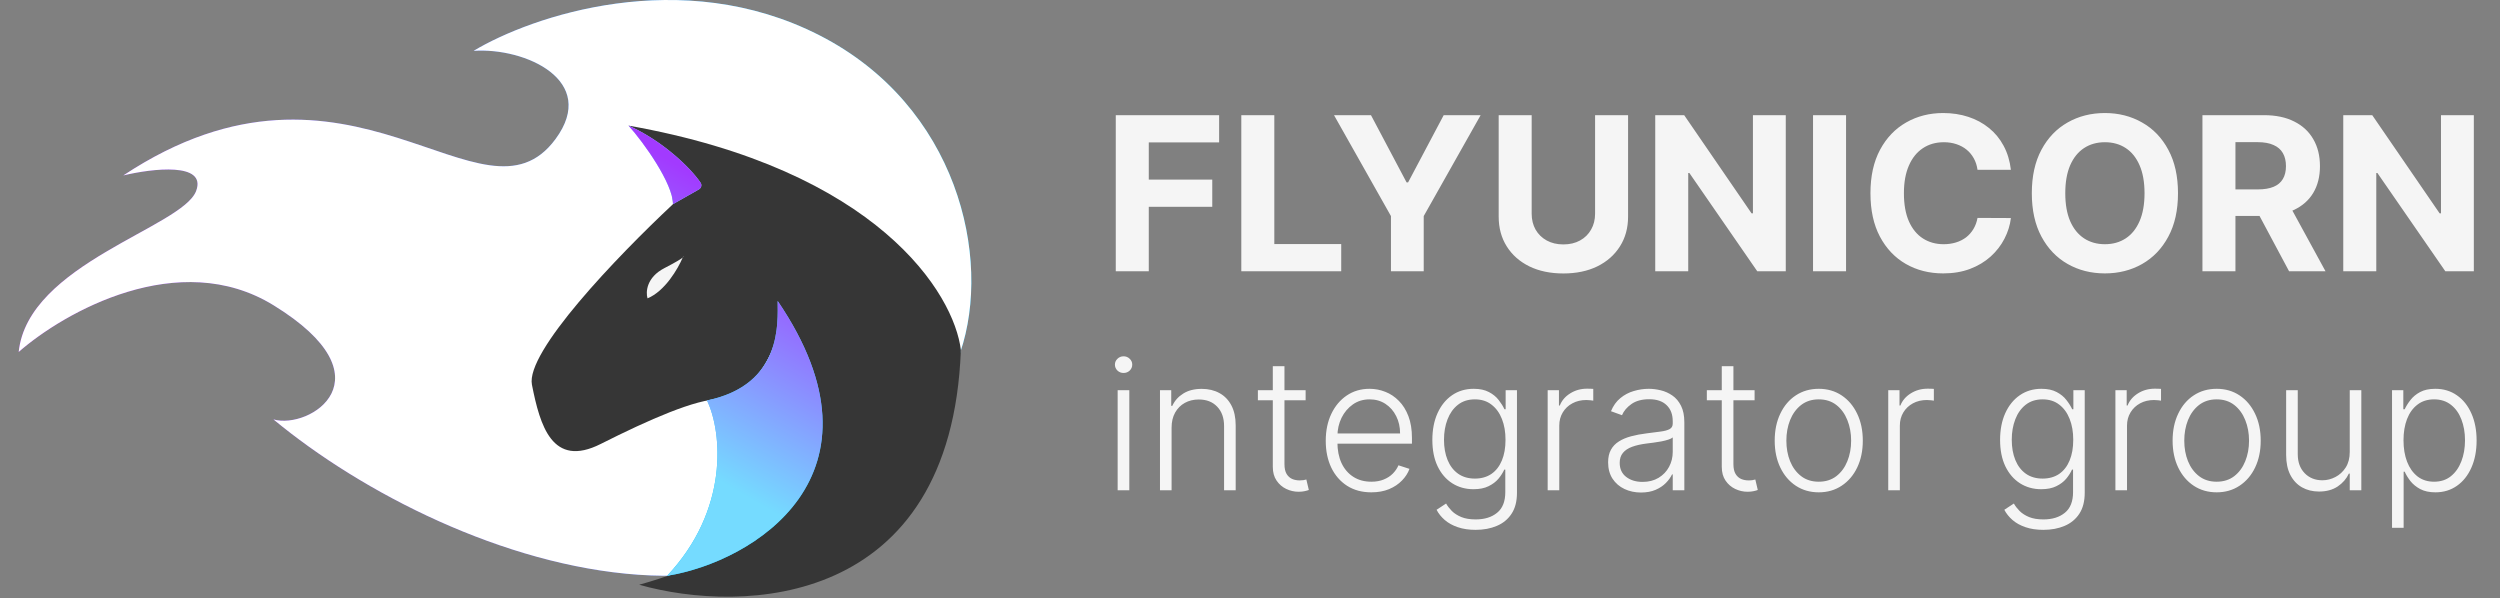
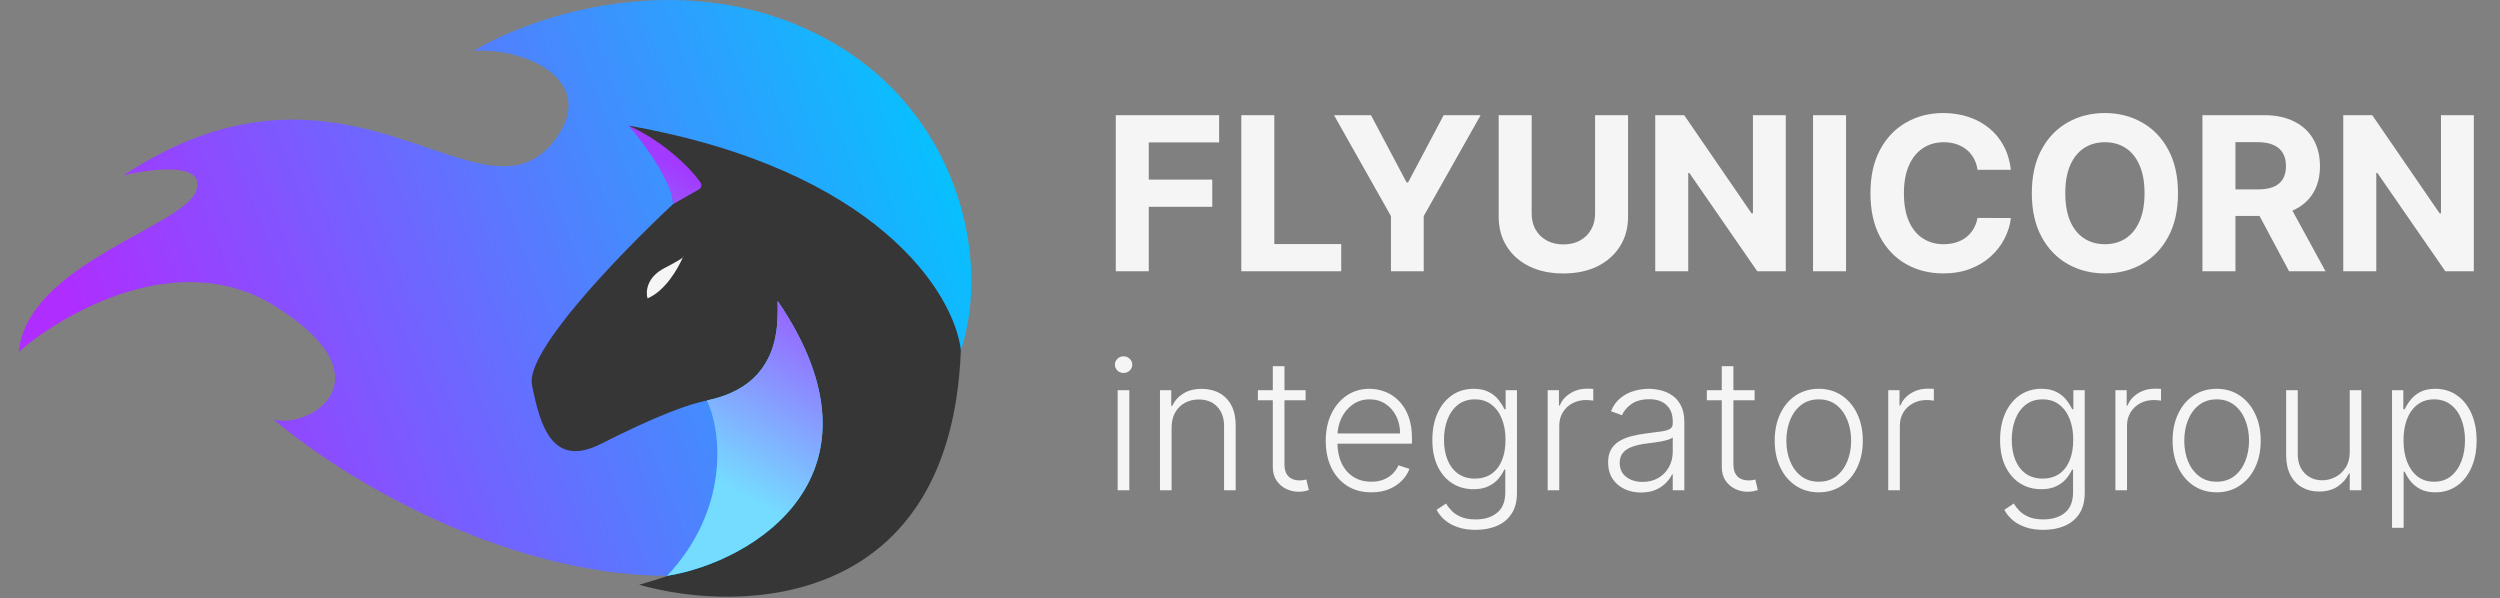
<svg xmlns="http://www.w3.org/2000/svg" width="117" height="28" viewBox="0 0 117 28" fill="none">
  <rect x="0" y="0" width="117" height="28" fill="#808080" stroke="none" />
  <path d="M52.218 12.695V5.39H57.055V6.664H53.763V8.404H56.734V9.677H53.763V12.695H52.218ZM58.093 12.695V5.39H59.638V11.421H62.769V12.695H58.093ZM62.432 5.39H64.162L65.828 8.536H65.899L67.565 5.39H69.294L66.63 10.113V12.695H65.097V10.113L62.432 5.39ZM74.65 5.39H76.194V10.134C76.194 10.667 76.067 11.133 75.812 11.532C75.56 11.932 75.207 12.243 74.753 12.467C74.299 12.688 73.77 12.798 73.166 12.798C72.56 12.798 72.029 12.688 71.575 12.467C71.121 12.243 70.768 11.932 70.516 11.532C70.264 11.133 70.138 10.667 70.138 10.134V5.39H71.682V10.002C71.682 10.28 71.743 10.527 71.864 10.744C71.988 10.96 72.161 11.13 72.385 11.254C72.608 11.377 72.869 11.439 73.166 11.439C73.466 11.439 73.726 11.377 73.947 11.254C74.171 11.13 74.343 10.96 74.464 10.744C74.588 10.527 74.65 10.28 74.65 10.002V5.39ZM83.574 5.39V12.695H82.24L79.063 8.097H79.009V12.695H77.465V5.39H78.82L81.973 9.984H82.037V5.39H83.574ZM86.395 5.39V12.695H84.85V5.39H86.395ZM94.11 7.948H92.548C92.52 7.745 92.461 7.566 92.373 7.409C92.285 7.25 92.172 7.114 92.034 7.002C91.897 6.891 91.737 6.805 91.557 6.746C91.378 6.686 91.184 6.656 90.975 6.656C90.597 6.656 90.268 6.75 89.987 6.938C89.707 7.124 89.489 7.395 89.335 7.751C89.18 8.106 89.103 8.536 89.103 9.043C89.103 9.563 89.18 10.001 89.335 10.355C89.492 10.709 89.71 10.977 89.991 11.158C90.271 11.338 90.596 11.429 90.965 11.429C91.171 11.429 91.363 11.401 91.539 11.347C91.717 11.292 91.875 11.212 92.013 11.108C92.151 11.001 92.265 10.871 92.356 10.719C92.448 10.567 92.512 10.393 92.548 10.198L94.11 10.205C94.07 10.541 93.969 10.864 93.807 11.175C93.648 11.485 93.433 11.761 93.162 12.007C92.893 12.249 92.572 12.442 92.199 12.584C91.828 12.725 91.408 12.795 90.94 12.795C90.288 12.795 89.706 12.647 89.192 12.352C88.681 12.058 88.276 11.631 87.979 11.072C87.684 10.513 87.537 9.837 87.537 9.043C87.537 8.246 87.687 7.568 87.986 7.01C88.286 6.451 88.693 6.025 89.206 5.733C89.72 5.438 90.298 5.29 90.94 5.29C91.363 5.29 91.755 5.35 92.117 5.469C92.48 5.588 92.802 5.761 93.083 5.99C93.364 6.215 93.592 6.492 93.768 6.821C93.946 7.149 94.06 7.524 94.11 7.948ZM101.93 9.043C101.93 9.839 101.779 10.517 101.477 11.076C101.178 11.634 100.769 12.061 100.25 12.356C99.734 12.649 99.154 12.795 98.51 12.795C97.861 12.795 97.278 12.647 96.762 12.352C96.246 12.058 95.838 11.631 95.539 11.072C95.239 10.513 95.089 9.837 95.089 9.043C95.089 8.246 95.239 7.568 95.539 7.01C95.838 6.451 96.246 6.025 96.762 5.733C97.278 5.438 97.861 5.29 98.51 5.29C99.154 5.29 99.734 5.438 100.25 5.733C100.769 6.025 101.178 6.451 101.477 7.01C101.779 7.568 101.93 8.246 101.93 9.043ZM100.364 9.043C100.364 8.527 100.287 8.091 100.133 7.737C99.98 7.383 99.765 7.114 99.487 6.931C99.209 6.748 98.883 6.656 98.51 6.656C98.136 6.656 97.811 6.748 97.532 6.931C97.254 7.114 97.038 7.383 96.883 7.737C96.731 8.091 96.655 8.527 96.655 9.043C96.655 9.559 96.731 9.994 96.883 10.348C97.038 10.702 97.254 10.971 97.532 11.154C97.811 11.337 98.136 11.429 98.51 11.429C98.883 11.429 99.209 11.337 99.487 11.154C99.765 10.971 99.98 10.702 100.133 10.348C100.287 9.994 100.364 9.559 100.364 9.043ZM103.074 12.695V5.39H105.956C106.508 5.39 106.979 5.489 107.368 5.686C107.761 5.881 108.059 6.158 108.264 6.517C108.471 6.874 108.574 7.294 108.574 7.776C108.574 8.261 108.469 8.679 108.26 9.028C108.051 9.375 107.748 9.642 107.351 9.827C106.956 10.013 106.478 10.105 105.917 10.105H103.987V8.864H105.667C105.962 8.864 106.207 8.824 106.402 8.743C106.597 8.662 106.742 8.541 106.837 8.379C106.935 8.217 106.983 8.017 106.983 7.776C106.983 7.534 106.935 7.329 106.837 7.163C106.742 6.997 106.596 6.87 106.398 6.785C106.203 6.697 105.957 6.653 105.66 6.653H104.619V12.695H103.074ZM107.019 9.371L108.834 12.695H107.129L105.353 9.371H107.019ZM115.775 5.39V12.695H114.441L111.263 8.097H111.21V12.695H109.665V5.39H111.021L114.174 9.984H114.238V5.39H115.775Z" fill="#F5F5F5" />
  <path d="M52.306 22.943V18.26H52.852V22.943H52.306ZM52.583 17.455C52.472 17.455 52.376 17.418 52.297 17.343C52.218 17.265 52.178 17.173 52.178 17.065C52.178 16.957 52.218 16.866 52.297 16.791C52.376 16.713 52.472 16.675 52.583 16.675C52.695 16.675 52.791 16.713 52.87 16.791C52.949 16.866 52.989 16.957 52.989 17.065C52.989 17.173 52.949 17.265 52.87 17.343C52.791 17.418 52.695 17.455 52.583 17.455ZM54.83 20.016V22.943H54.287V18.26H54.814V18.995H54.863C54.973 18.755 55.144 18.563 55.375 18.419C55.609 18.272 55.898 18.199 56.241 18.199C56.556 18.199 56.833 18.265 57.071 18.397C57.31 18.527 57.496 18.72 57.629 18.974C57.763 19.228 57.83 19.54 57.83 19.91V22.943H57.287V19.943C57.287 19.559 57.179 19.255 56.964 19.032C56.751 18.808 56.464 18.696 56.104 18.696C55.858 18.696 55.64 18.749 55.449 18.855C55.258 18.96 55.106 19.113 54.994 19.312C54.885 19.509 54.83 19.744 54.83 20.016ZM61.103 18.26V18.733H58.869V18.26H61.103ZM59.567 17.138H60.113V21.721C60.113 21.916 60.146 22.069 60.213 22.181C60.28 22.291 60.368 22.369 60.475 22.416C60.583 22.461 60.698 22.483 60.82 22.483C60.891 22.483 60.952 22.479 61.003 22.471C61.054 22.461 61.099 22.451 61.137 22.44L61.253 22.931C61.2 22.951 61.135 22.97 61.058 22.986C60.981 23.004 60.885 23.014 60.771 23.014C60.572 23.014 60.38 22.97 60.195 22.882C60.012 22.795 59.862 22.665 59.744 22.492C59.626 22.319 59.567 22.105 59.567 21.849V17.138ZM64.179 23.041C63.742 23.041 63.364 22.939 63.045 22.736C62.726 22.531 62.479 22.247 62.304 21.885C62.131 21.521 62.045 21.103 62.045 20.629C62.045 20.158 62.131 19.739 62.304 19.373C62.479 19.005 62.72 18.718 63.027 18.51C63.336 18.301 63.692 18.196 64.097 18.196C64.351 18.196 64.596 18.243 64.832 18.337C65.067 18.428 65.279 18.569 65.466 18.76C65.655 18.949 65.804 19.188 65.914 19.477C66.024 19.763 66.079 20.103 66.079 20.495V20.763H62.42V20.285H65.524C65.524 19.984 65.463 19.713 65.341 19.474C65.221 19.232 65.053 19.041 64.838 18.901C64.624 18.76 64.377 18.69 64.097 18.69C63.8 18.69 63.539 18.769 63.313 18.928C63.088 19.087 62.911 19.296 62.783 19.556C62.657 19.816 62.593 20.101 62.591 20.41V20.696C62.591 21.068 62.655 21.393 62.783 21.672C62.913 21.948 63.097 22.163 63.335 22.315C63.572 22.468 63.854 22.544 64.179 22.544C64.401 22.544 64.595 22.509 64.761 22.44C64.93 22.371 65.072 22.279 65.185 22.163C65.301 22.045 65.388 21.916 65.448 21.776L65.963 21.943C65.892 22.14 65.775 22.322 65.612 22.489C65.451 22.656 65.25 22.79 65.008 22.892C64.769 22.991 64.492 23.041 64.179 23.041ZM69.061 24.797C68.742 24.797 68.463 24.755 68.223 24.672C67.983 24.591 67.781 24.479 67.616 24.337C67.451 24.194 67.323 24.035 67.232 23.858L67.677 23.565C67.744 23.683 67.834 23.799 67.945 23.913C68.059 24.027 68.207 24.121 68.387 24.197C68.57 24.272 68.795 24.309 69.061 24.309C69.476 24.309 69.81 24.206 70.064 23.998C70.32 23.791 70.448 23.469 70.448 23.032V21.977H70.4C70.337 22.119 70.246 22.261 70.128 22.404C70.01 22.544 69.856 22.661 69.665 22.754C69.476 22.848 69.241 22.895 68.961 22.895C68.587 22.895 68.254 22.802 67.964 22.617C67.675 22.432 67.447 22.168 67.281 21.824C67.116 21.479 67.034 21.067 67.034 20.59C67.034 20.116 67.114 19.699 67.275 19.34C67.437 18.98 67.664 18.699 67.954 18.498C68.245 18.297 68.584 18.196 68.97 18.196C69.256 18.196 69.494 18.247 69.683 18.349C69.872 18.448 70.024 18.572 70.138 18.721C70.253 18.869 70.344 19.013 70.409 19.154H70.464V18.26H70.994V23.065C70.994 23.462 70.91 23.788 70.741 24.044C70.573 24.3 70.343 24.489 70.052 24.611C69.761 24.735 69.431 24.797 69.061 24.797ZM69.025 22.398C69.325 22.398 69.583 22.325 69.796 22.181C70.009 22.035 70.173 21.825 70.287 21.553C70.401 21.281 70.458 20.956 70.458 20.581C70.458 20.215 70.402 19.89 70.29 19.608C70.178 19.323 70.016 19.1 69.802 18.937C69.591 18.772 69.332 18.69 69.025 18.69C68.712 18.69 68.447 18.774 68.232 18.943C68.016 19.112 67.854 19.34 67.744 19.626C67.634 19.911 67.579 20.229 67.579 20.581C67.579 20.938 67.635 21.254 67.747 21.529C67.859 21.801 68.022 22.015 68.238 22.169C68.454 22.321 68.716 22.398 69.025 22.398ZM72.431 22.943V18.26H72.959V18.98H72.998C73.092 18.744 73.254 18.554 73.486 18.41C73.72 18.263 73.984 18.19 74.279 18.19C74.323 18.19 74.373 18.191 74.428 18.193C74.483 18.195 74.529 18.197 74.565 18.199V18.751C74.541 18.747 74.498 18.741 74.437 18.733C74.376 18.725 74.31 18.721 74.239 18.721C73.995 18.721 73.778 18.772 73.587 18.876C73.397 18.978 73.248 19.119 73.138 19.3C73.029 19.481 72.974 19.687 72.974 19.919V22.943H72.431ZM76.799 23.05C76.517 23.05 76.259 22.995 76.025 22.885C75.791 22.774 75.605 22.613 75.467 22.404C75.329 22.192 75.26 21.936 75.26 21.635C75.26 21.404 75.303 21.209 75.391 21.05C75.478 20.891 75.602 20.761 75.763 20.66C75.923 20.558 76.113 20.478 76.333 20.419C76.552 20.36 76.794 20.314 77.058 20.282C77.321 20.249 77.542 20.221 77.723 20.196C77.906 20.172 78.045 20.133 78.141 20.08C78.236 20.028 78.284 19.942 78.284 19.824V19.715C78.284 19.395 78.189 19.144 77.998 18.962C77.808 18.776 77.536 18.684 77.18 18.684C76.843 18.684 76.568 18.758 76.354 18.907C76.143 19.055 75.994 19.23 75.909 19.431L75.394 19.245C75.499 18.989 75.646 18.785 75.833 18.632C76.02 18.478 76.229 18.367 76.461 18.3C76.693 18.231 76.927 18.196 77.165 18.196C77.344 18.196 77.53 18.22 77.723 18.266C77.918 18.313 78.099 18.394 78.266 18.51C78.433 18.624 78.568 18.784 78.671 18.989C78.775 19.192 78.827 19.45 78.827 19.763V22.943H78.284V22.203H78.251C78.186 22.341 78.089 22.475 77.961 22.605C77.833 22.735 77.672 22.842 77.479 22.925C77.286 23.008 77.059 23.05 76.799 23.05ZM76.873 22.553C77.161 22.553 77.411 22.489 77.623 22.361C77.834 22.233 77.997 22.063 78.11 21.852C78.226 21.638 78.284 21.404 78.284 21.148V20.471C78.243 20.509 78.175 20.544 78.08 20.574C77.986 20.605 77.878 20.632 77.754 20.657C77.632 20.679 77.51 20.698 77.388 20.715C77.266 20.731 77.156 20.745 77.058 20.757C76.794 20.79 76.569 20.841 76.382 20.91C76.195 20.979 76.051 21.074 75.952 21.196C75.852 21.316 75.802 21.471 75.802 21.66C75.802 21.944 75.904 22.165 76.107 22.321C76.311 22.476 76.566 22.553 76.873 22.553ZM82.115 18.26V18.733H79.88V18.26H82.115ZM80.579 17.138H81.124V21.721C81.124 21.916 81.158 22.069 81.225 22.181C81.292 22.291 81.379 22.369 81.487 22.416C81.595 22.461 81.71 22.483 81.832 22.483C81.903 22.483 81.964 22.479 82.014 22.471C82.065 22.461 82.11 22.451 82.149 22.44L82.264 22.931C82.212 22.951 82.147 22.97 82.069 22.986C81.992 23.004 81.897 23.014 81.783 23.014C81.584 23.014 81.391 22.97 81.207 22.882C81.024 22.795 80.873 22.665 80.755 22.492C80.637 22.319 80.579 22.105 80.579 21.849V17.138ZM85.118 23.041C84.713 23.041 84.355 22.938 84.044 22.733C83.735 22.528 83.493 22.244 83.319 21.882C83.144 21.518 83.056 21.099 83.056 20.623C83.056 20.143 83.144 19.722 83.319 19.358C83.493 18.992 83.735 18.707 84.044 18.504C84.355 18.299 84.713 18.196 85.118 18.196C85.522 18.196 85.879 18.299 86.188 18.504C86.497 18.709 86.739 18.994 86.913 19.358C87.09 19.722 87.179 20.143 87.179 20.623C87.179 21.099 87.091 21.518 86.916 21.882C86.742 22.244 86.499 22.528 86.188 22.733C85.879 22.938 85.522 23.041 85.118 23.041ZM85.118 22.544C85.443 22.544 85.718 22.456 85.944 22.282C86.169 22.107 86.34 21.874 86.456 21.584C86.574 21.293 86.633 20.973 86.633 20.623C86.633 20.273 86.574 19.952 86.456 19.66C86.34 19.367 86.169 19.132 85.944 18.955C85.718 18.779 85.443 18.69 85.118 18.69C84.794 18.69 84.519 18.779 84.291 18.955C84.066 19.132 83.894 19.367 83.776 19.66C83.66 19.952 83.602 20.273 83.602 20.623C83.602 20.973 83.66 21.293 83.776 21.584C83.894 21.874 84.066 22.107 84.291 22.282C84.517 22.456 84.792 22.544 85.118 22.544ZM88.37 22.943V18.26H88.897V18.98H88.937C89.031 18.744 89.193 18.554 89.425 18.41C89.659 18.263 89.923 18.19 90.218 18.19C90.262 18.19 90.312 18.191 90.367 18.193C90.422 18.195 90.468 18.197 90.504 18.199V18.751C90.48 18.747 90.437 18.741 90.376 18.733C90.315 18.725 90.249 18.721 90.178 18.721C89.934 18.721 89.717 18.772 89.525 18.876C89.337 18.978 89.187 19.119 89.077 19.3C88.968 19.481 88.913 19.687 88.913 19.919V22.943H88.37ZM95.632 24.797C95.313 24.797 95.033 24.755 94.793 24.672C94.553 24.591 94.351 24.479 94.186 24.337C94.022 24.194 93.894 24.035 93.802 23.858L94.248 23.565C94.315 23.683 94.404 23.799 94.516 23.913C94.63 24.027 94.777 24.121 94.958 24.197C95.141 24.272 95.365 24.309 95.632 24.309C96.046 24.309 96.381 24.206 96.635 23.998C96.891 23.791 97.019 23.469 97.019 23.032V21.977H96.97C96.907 22.119 96.817 22.261 96.699 22.404C96.581 22.544 96.427 22.661 96.235 22.754C96.046 22.848 95.812 22.895 95.531 22.895C95.157 22.895 94.825 22.802 94.534 22.617C94.246 22.432 94.018 22.168 93.851 21.824C93.686 21.479 93.604 21.067 93.604 20.59C93.604 20.116 93.684 19.699 93.845 19.34C94.008 18.98 94.234 18.699 94.525 18.498C94.816 18.297 95.154 18.196 95.54 18.196C95.827 18.196 96.065 18.247 96.254 18.349C96.443 18.448 96.594 18.572 96.708 18.721C96.824 18.869 96.914 19.013 96.979 19.154H97.034V18.26H97.565V23.065C97.565 23.462 97.48 23.788 97.312 24.044C97.143 24.3 96.913 24.489 96.623 24.611C96.332 24.735 96.002 24.797 95.632 24.797ZM95.595 22.398C95.896 22.398 96.153 22.325 96.367 22.181C96.58 22.035 96.744 21.825 96.857 21.553C96.971 21.281 97.028 20.956 97.028 20.581C97.028 20.215 96.972 19.89 96.86 19.608C96.749 19.323 96.586 19.1 96.373 18.937C96.161 18.772 95.902 18.69 95.595 18.69C95.282 18.69 95.018 18.774 94.802 18.943C94.587 19.112 94.424 19.34 94.315 19.626C94.205 19.911 94.15 20.229 94.15 20.581C94.15 20.938 94.206 21.254 94.318 21.529C94.429 21.801 94.593 22.015 94.808 22.169C95.024 22.321 95.286 22.398 95.595 22.398ZM99.001 22.943V18.26H99.529V18.98H99.569C99.662 18.744 99.825 18.554 100.056 18.41C100.29 18.263 100.554 18.19 100.849 18.19C100.894 18.19 100.944 18.191 100.999 18.193C101.053 18.195 101.099 18.197 101.136 18.199V18.751C101.111 18.747 101.069 18.741 101.008 18.733C100.947 18.725 100.881 18.721 100.81 18.721C100.566 18.721 100.348 18.772 100.157 18.876C99.968 18.978 99.819 19.119 99.709 19.3C99.599 19.481 99.544 19.687 99.544 19.919V22.943H99.001ZM103.74 23.041C103.335 23.041 102.977 22.938 102.666 22.733C102.357 22.528 102.115 22.244 101.941 21.882C101.766 21.518 101.678 21.099 101.678 20.623C101.678 20.143 101.766 19.722 101.941 19.358C102.115 18.992 102.357 18.707 102.666 18.504C102.977 18.299 103.335 18.196 103.74 18.196C104.144 18.196 104.501 18.299 104.81 18.504C105.119 18.709 105.361 18.994 105.535 19.358C105.712 19.722 105.801 20.143 105.801 20.623C105.801 21.099 105.713 21.518 105.538 21.882C105.364 22.244 105.121 22.528 104.81 22.733C104.501 22.938 104.144 23.041 103.74 23.041ZM103.74 22.544C104.065 22.544 104.34 22.456 104.566 22.282C104.791 22.107 104.962 21.874 105.078 21.584C105.196 21.293 105.255 20.973 105.255 20.623C105.255 20.273 105.196 19.952 105.078 19.66C104.962 19.367 104.791 19.132 104.566 18.955C104.34 18.779 104.065 18.69 103.74 18.69C103.416 18.69 103.141 18.779 102.913 18.955C102.688 19.132 102.516 19.367 102.398 19.66C102.282 19.952 102.224 20.273 102.224 20.623C102.224 20.973 102.282 21.293 102.398 21.584C102.516 21.874 102.688 22.107 102.913 22.282C103.139 22.456 103.414 22.544 103.74 22.544ZM109.968 21.154V18.26H110.51V22.943H109.968V22.166H109.925C109.815 22.406 109.641 22.606 109.404 22.767C109.166 22.925 108.875 23.004 108.532 23.004C108.233 23.004 107.968 22.939 107.736 22.809C107.504 22.677 107.322 22.484 107.19 22.23C107.058 21.976 106.992 21.664 106.992 21.294V18.26H107.535V21.26C107.535 21.626 107.642 21.921 107.858 22.145C108.073 22.366 108.35 22.477 108.687 22.477C108.899 22.477 109.102 22.426 109.297 22.324C109.492 22.223 109.653 22.074 109.779 21.879C109.905 21.682 109.968 21.44 109.968 21.154ZM111.947 24.7V18.26H112.475V19.154H112.539C112.604 19.013 112.693 18.87 112.807 18.724C112.921 18.575 113.071 18.45 113.258 18.349C113.447 18.247 113.685 18.196 113.972 18.196C114.358 18.196 114.695 18.298 114.984 18.501C115.275 18.702 115.5 18.985 115.661 19.349C115.823 19.71 115.905 20.132 115.905 20.614C115.905 21.098 115.823 21.521 115.661 21.885C115.5 22.249 115.275 22.533 114.984 22.736C114.695 22.939 114.36 23.041 113.978 23.041C113.695 23.041 113.458 22.99 113.267 22.889C113.078 22.787 112.925 22.662 112.807 22.514C112.691 22.363 112.602 22.217 112.539 22.074H112.49V24.7H111.947ZM112.484 20.605C112.484 20.983 112.54 21.318 112.652 21.611C112.765 21.902 112.928 22.13 113.139 22.297C113.353 22.462 113.611 22.544 113.914 22.544C114.225 22.544 114.487 22.459 114.7 22.288C114.916 22.115 115.079 21.882 115.191 21.59C115.305 21.297 115.362 20.969 115.362 20.605C115.362 20.245 115.306 19.921 115.194 19.632C115.085 19.344 114.922 19.115 114.706 18.946C114.491 18.776 114.227 18.69 113.914 18.69C113.609 18.69 113.35 18.772 113.136 18.937C112.923 19.1 112.76 19.325 112.648 19.614C112.539 19.901 112.484 20.231 112.484 20.605Z" fill="#F5F5F5" />
  <path d="M38.347 1.65C44.82 4.954 46.432 12.066 44.947 16.471C39.315 33.183 21.102 26.513 12.798 19.629C14.501 20.115 18.334 17.685 12.798 14.284C8.369 11.562 3.004 14.608 0.875 16.471C1.301 12.34 8.54 10.639 9.179 8.938C9.69 7.578 7.12 7.886 5.772 8.21C16.418 1.164 22.592 11.125 25.998 6.509C28.023 3.765 24.579 2.217 22.166 2.379C24.863 0.759 31.875 -1.655 38.347 1.65Z" fill="url(#paint0_linear_3207_877)" />
-   <path d="M38.347 1.65C44.82 4.954 46.432 12.066 44.947 16.471C39.315 33.183 21.102 26.513 12.798 19.629C14.501 20.115 18.334 17.685 12.798 14.284C8.369 11.562 3.004 14.608 0.875 16.471C1.301 12.34 8.54 10.639 9.179 8.938C9.69 7.578 7.12 7.886 5.772 8.21C16.418 1.164 22.592 11.125 25.998 6.509C28.023 3.765 24.579 2.217 22.166 2.379C24.863 0.759 31.875 -1.655 38.347 1.65Z" fill="white" />
  <path d="M29.414 5.879C41.08 7.942 44.654 13.742 44.969 16.384C44.515 28.455 34.743 28.735 29.913 27.366C40.594 24.387 38.72 17.403 36.447 14.283C36.731 16.575 34.837 18.676 33.701 18.676C32.565 18.676 30.387 19.631 28.114 20.777C25.841 21.923 25.273 19.917 24.895 18.008C24.591 16.48 28.845 12.037 31.496 9.554C31.496 8.084 30.14 6.325 29.414 5.879Z" fill="#363636" />
-   <path d="M31.496 9.554C31.496 8.596 30.136 6.677 29.414 5.879C30.985 6.574 32.314 7.845 32.788 8.552C32.861 8.661 32.818 8.803 32.705 8.867L31.496 9.554Z" fill="url(#paint1_linear_3207_877)" />
  <path d="M31.496 9.554C31.496 8.596 30.136 6.677 29.414 5.879C30.985 6.574 32.314 7.845 32.788 8.552C32.861 8.661 32.818 8.803 32.705 8.867L31.496 9.554Z" fill="url(#paint2_linear_3207_877)" />
  <path d="M31.222 26.947C34.111 23.882 33.811 20.256 33.088 18.74C36.64 18.005 36.395 15.066 36.395 14.086C41.933 22.226 35.235 26.308 31.222 26.947Z" fill="url(#paint3_linear_3207_877)" />
  <path d="M31.222 26.947C34.111 23.882 33.811 20.256 33.088 18.74C36.64 18.005 36.395 15.066 36.395 14.086C41.933 22.226 35.235 26.308 31.222 26.947Z" fill="url(#paint4_linear_3207_877)" />
  <path d="M30.304 13.963C30.216 13.673 30.251 12.983 31.094 12.548C31.64 12.265 31.872 12.12 31.951 12.053C31.958 12.036 31.965 12.019 31.972 12.003C31.992 12.003 31.994 12.017 31.951 12.053C31.728 12.58 31.12 13.626 30.304 13.963Z" fill="#F5F5F5" />
  <defs>
    <linearGradient id="paint0_linear_3207_877" x1="3.325" y1="14.576" x2="41.694" y2="-0.288" gradientUnits="userSpaceOnUse">
      <stop stop-color="#AF2DFF" />
      <stop offset="1" stop-color="#06C2FE" />
    </linearGradient>
    <linearGradient id="paint1_linear_3207_877" x1="34.111" y1="5.879" x2="34.069" y2="26.947" gradientUnits="userSpaceOnUse">
      <stop stop-color="#93E5FF" />
      <stop offset="1" stop-color="#00C2FF" />
    </linearGradient>
    <linearGradient id="paint2_linear_3207_877" x1="28.556" y1="5.879" x2="22.619" y2="16.078" gradientUnits="userSpaceOnUse">
      <stop stop-color="#A23AFF" />
      <stop offset="1" stop-color="#75DBFF" />
    </linearGradient>
    <linearGradient id="paint3_linear_3207_877" x1="34.111" y1="5.879" x2="34.069" y2="26.947" gradientUnits="userSpaceOnUse">
      <stop stop-color="#93E5FF" />
      <stop offset="1" stop-color="#00C2FF" />
    </linearGradient>
    <linearGradient id="paint4_linear_3207_877" x1="28.556" y1="5.879" x2="22.619" y2="16.078" gradientUnits="userSpaceOnUse">
      <stop stop-color="#A23AFF" />
      <stop offset="1" stop-color="#75DBFF" />
    </linearGradient>
  </defs>
</svg>